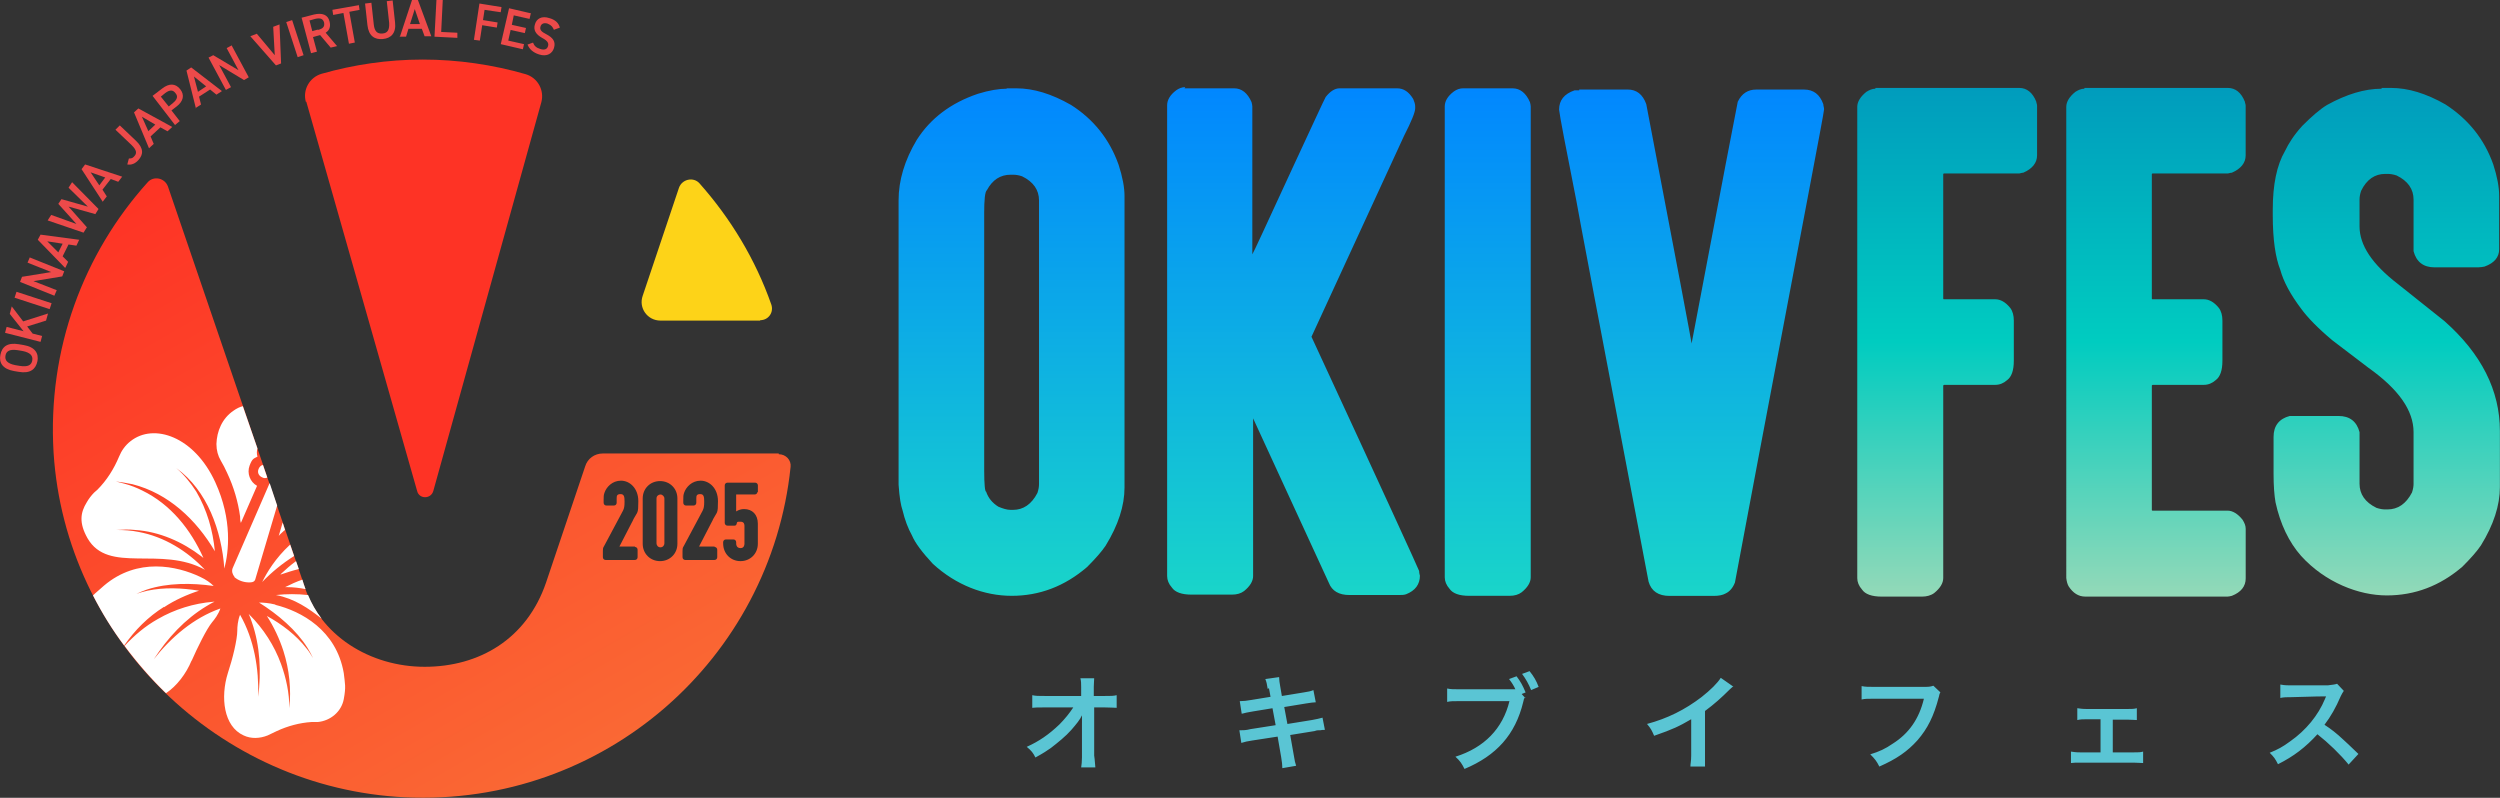
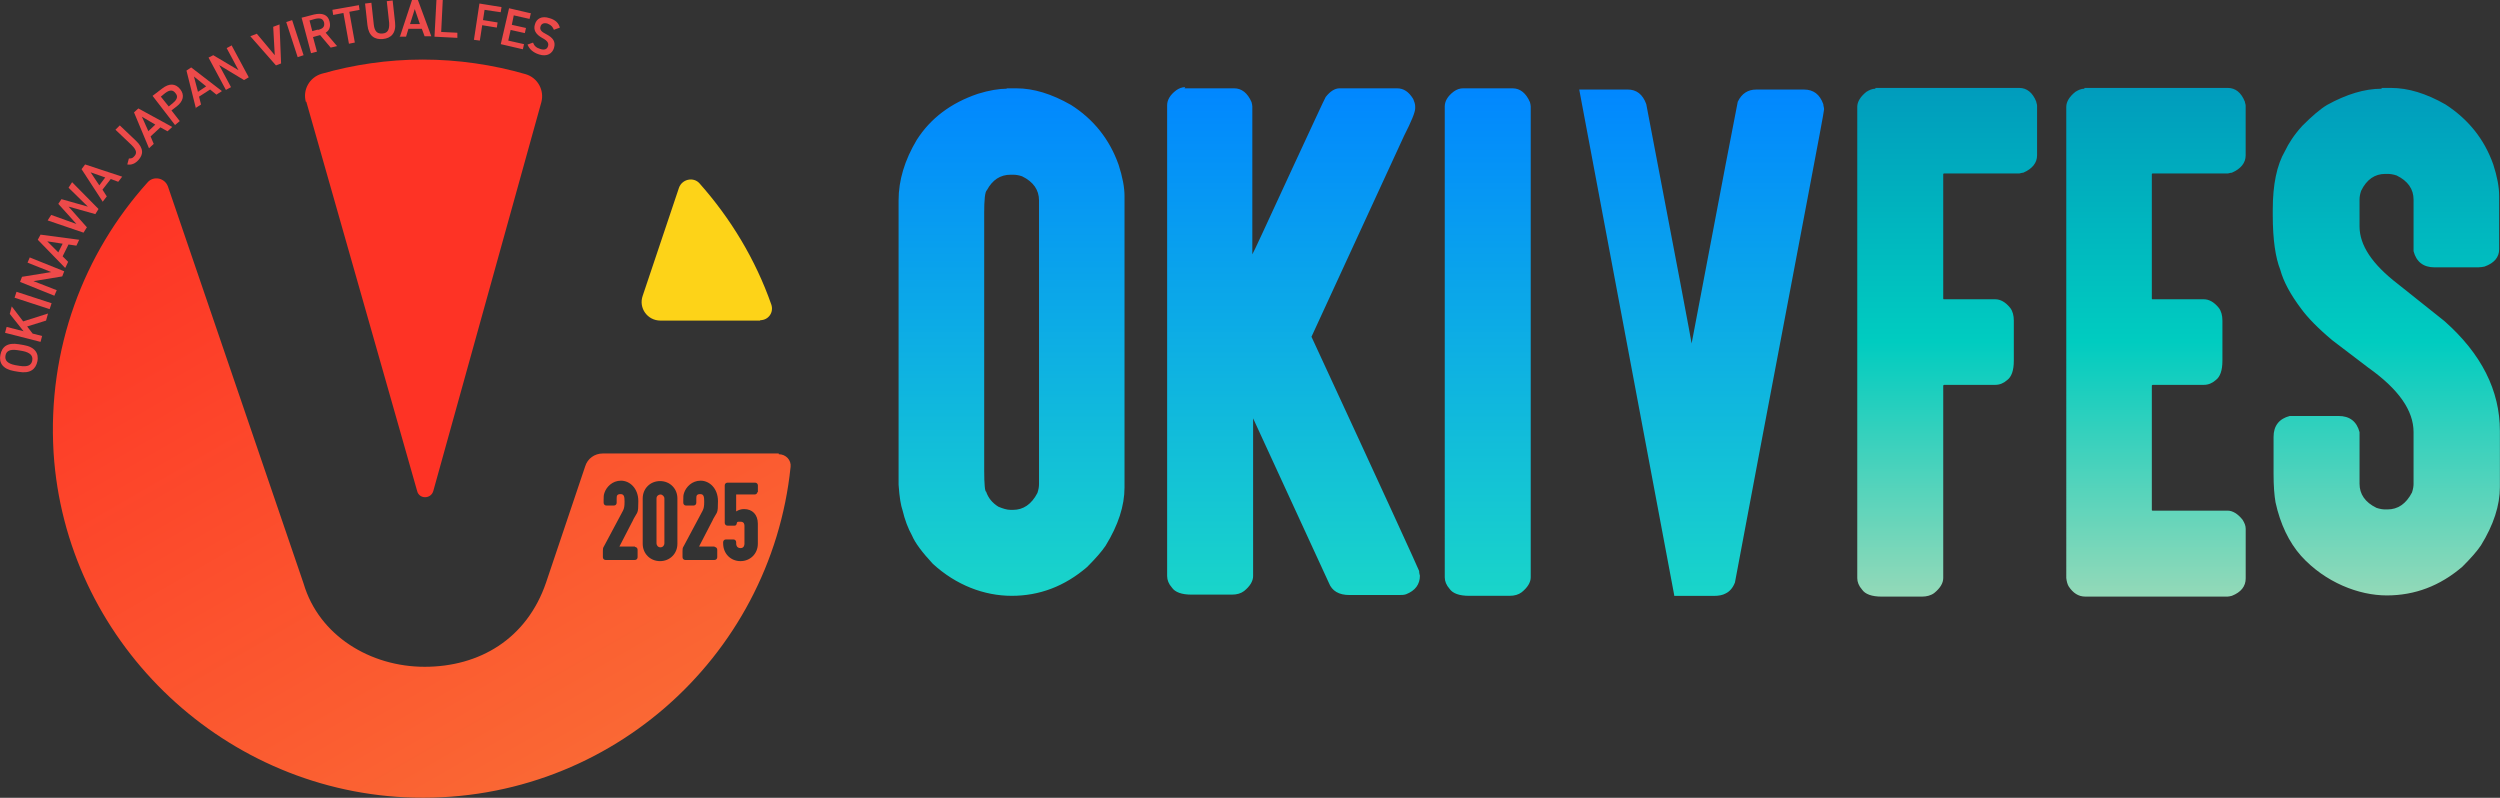
<svg xmlns="http://www.w3.org/2000/svg" id="_レイヤー_2" data-name="レイヤー 2" viewBox="0 0 957 305.39">
  <rect x="0" y="0" width="957" height="305.39" fill="#333333" stroke="none" />
  <defs>
    <style>
      .cls-1 {
        fill: #fff;
        mix-blend-mode: overlay;
      }

      .cls-1, .cls-2 {
        isolation: isolate;
      }

      .cls-3 {
        fill: #ed4a4a;
      }

      .cls-4 {
        fill: #fe3325;
      }

      .cls-5 {
        fill: url(#_名称未設定グラデーション_4);
      }

      .cls-6 {
        fill: url(#_名称未設定グラデーション_3);
      }

      .cls-7 {
        fill: url(#_名称未設定グラデーション_2);
      }

      .cls-8 {
        fill: #5ac5d4;
      }

      .cls-9 {
        fill: #fdd318;
      }
    </style>
    <linearGradient id="_名称未設定グラデーション_4" data-name="名称未設定グラデーション 4" x1="833.98" y1="663.16" x2="833.98" y2="857.59" gradientTransform="translate(0 -629.5)" gradientUnits="userSpaceOnUse">
      <stop offset="0" stop-color="#009cbd" />
      <stop offset=".5" stop-color="#00ccc0" />
      <stop offset="1" stop-color="#93d9b8" />
    </linearGradient>
    <linearGradient id="_名称未設定グラデーション_2" data-name="名称未設定グラデーション 2" x1="521.13" y1="663.31" x2="521.13" y2="857.59" gradientTransform="translate(0 -629.5)" gradientUnits="userSpaceOnUse">
      <stop offset="0" stop-color="#0187ff" />
      <stop offset="1" stop-color="#19d5c9" />
    </linearGradient>
    <linearGradient id="_名称未設定グラデーション_3" data-name="名称未設定グラデーション 3" x1="83.29" y1="683.56" x2="221.29" y2="922.56" gradientTransform="translate(0 -629.5)" gradientUnits="userSpaceOnUse">
      <stop offset="0" stop-color="#fe3325" />
      <stop offset="1" stop-color="#fa6834" />
    </linearGradient>
  </defs>
  <g id="_メイン" data-name="メイン">
    <g class="cls-2">
      <g id="_横ロゴ" data-name=" 横ロゴ">
        <g>
-           <path id="_オキブイフェス" data-name=" オキブイフェス" class="cls-8" d="M414.18,276.69v-2.87c-.75,1.66-2.11,3.32-4.08,5.59-2.11,2.42-5.13,4.83-7.85,6.94-1.51,1.06-2.87,1.96-5.89,3.62-.91-1.81-1.51-2.57-3.32-4.08,4.68-2.11,8.45-4.68,12.53-8.6,1.96-1.96,3.92-4.38,5.28-6.49h-10.87c-3.02,0-3.47,0-4.83.15v-4.83c1.51.3,2.11.3,4.98.3h13.74v-3.17c0-1.36,0-2.57-.3-3.62h5.28c0,1.06-.15,1.81-.15,3.32v3.47h4.08c2.72,0,3.32,0,4.68-.3v4.83c-1.21,0-2.11-.15-4.53-.15h-4.08v18.42c.3,1.96.3,3.47.45,4.53h-5.43c.15-1.06.3-2.11.3-3.77v-13.13h0v-.15ZM485.28,263.71c-.3-1.96-.45-2.57-.91-3.77l5.28-.75c0,1.06.15,2.11.45,3.77l.6,3.47,8.3-1.36c1.96-.3,2.72-.45,3.77-.91l.91,4.68c-.75,0-1.96.15-3.77.45l-8.3,1.36,1.21,6.49,9.36-1.51c1.66-.3,3.02-.6,4.08-.91l.91,4.68c-.91,0-1.06,0-1.81.15h-.6c-.3,0-.75,0-1.51.3l-9.36,1.51,1.36,7.7c.45,2.57.45,2.72.91,4.08l-5.28.91c0-1.21-.15-2.26-.45-4.23l-1.36-7.85-9.81,1.51c-1.96.3-2.57.45-4.08.91l-.75-4.83c1.36,0,2.57,0,4.23-.45l9.66-1.51-1.21-6.49-7.4,1.21c-1.81.3-3.32.6-4.38.91l-.75-4.83c1.36,0,2.72-.15,4.38-.45l7.4-1.21-.6-3.32-.45.3h0ZM583.7,266.88c-.3.6-.45.91-.6,1.81-3.02,12.53-10.26,20.53-22.49,25.66-1.06-2.11-1.66-3.02-3.47-4.68,11.02-3.47,18.11-10.72,20.68-21.28h-18.87c-2.87,0-3.62,0-4.98.3v-5.13c1.36.3,2.42.3,5.13.3h20.98c-.6-1.36-1.36-2.57-2.42-3.92l2.87-1.06c1.51,1.96,2.42,3.62,3.47,6.19l-1.51.6,1.36,1.51v-.3h-.15ZM586.12,264.16c-.91-2.26-2.11-4.38-3.47-6.19l2.87-1.06c1.66,2.11,2.57,3.62,3.47,6.04l-2.87,1.21ZM663.55,262.65c-.6.6-.91.75-1.51,1.36-3.02,3.02-5.89,5.59-9.36,8.15v21.28h-5.59c0-1.21.3-1.96.3-4.23v-13.89c-4.68,2.72-6.79,3.77-14.19,6.34-.91-2.11-1.21-2.72-2.72-4.53,7.85-2.11,14.49-5.43,20.83-10.26,3.47-2.72,6.19-5.43,7.4-7.4l4.53,3.17h.3ZM742.8,264.92c-.3.6-.45.91-.6,1.81-1.96,7.55-4.38,12.23-8.15,16.6-3.92,4.38-8.15,7.25-14.64,10.11-1.06-2.11-1.66-2.87-3.47-4.68,3.47-1.06,5.74-2.11,8.6-4.08,6.19-3.92,10.11-9.51,11.93-17.21h-18.87c-2.72,0-3.62,0-4.98.3v-5.13c1.51.3,2.42.3,5.13.3h18.11c2.26,0,3.02,0,4.23-.45l2.72,2.57h0v-.15ZM808.77,288.01h8c1.81,0,2.57,0,3.62-.3v4.38c-1.21,0-1.96-.15-3.62-.15h-20.38c-1.81,0-2.57,0-3.62.15v-4.38c1.06.15,1.81.3,3.62.3h7.7v-12.68h-5.28c-1.51,0-2.26,0-3.62.3v-4.53c1.06.15,1.96.3,3.62.3h15.55c1.66,0,2.57,0,3.62-.3v4.53c-1.06,0-1.66-.15-3.62-.15h-5.59v12.68h0v-.15ZM899.19,292.84c-3.32-4.08-7.85-8.45-12.08-11.77-4.53,4.98-9.06,8.45-15.1,11.47-1.06-2.11-1.51-2.72-3.17-4.38,3.02-1.21,4.98-2.26,7.85-4.38,6.04-4.23,10.72-9.96,13.28-16.15l.45-1.06c-.45,0-4.83,0-13.13.3-1.96,0-3.02,0-4.38.3v-5.13c.91.15,1.66.3,3.32.3h14.94c2.26-.3,2.57-.3,3.47-.6l2.57,2.72c-.45.6-.75,1.21-1.21,2.11-1.81,4.23-3.77,7.7-6.19,10.87,2.57,1.66,4.68,3.32,7.25,5.74.75.6,2.57,2.42,5.74,5.43l-3.77,4.08h0l.15.15Z" />
          <g id="OKIVFES">
            <path id="FES" class="cls-5" d="M717.9,33.66h55.1c2.87,0,5.13,1.81,6.49,5.28,0,.45.3.91.3,1.51v19.02c0,2.87-1.81,5.13-5.28,6.64-.6,0-1.21.3-1.66.3h-28.68s-.3,0-.3.3v47.55c0,.15,0,.3.3.3h19.62c1.96,0,3.92,1.06,5.74,3.32.91,1.21,1.36,2.87,1.36,4.83v15.4c0,3.77-.91,6.19-2.57,7.4-1.36,1.21-2.87,1.81-4.53,1.81h-19.62s-.3.15-.3.3v73.66c0,1.96-1.21,3.92-3.47,5.74-1.21.91-2.87,1.36-4.68,1.36h-15.4c-3.77,0-6.34-.91-7.55-2.72-1.21-1.36-1.81-2.87-1.81-4.38V40.91c0-1.96,1.21-3.92,3.47-5.74,1.21-.75,2.26-1.21,3.47-1.21v-.3h0ZM797.75,33.66h55.1c2.87,0,5.13,1.81,6.49,5.28,0,.45.3.91.3,1.51v19.02c0,2.87-1.81,5.13-5.28,6.64-.6,0-1.21.3-1.66.3h-28.68s-.3,0-.3.3v47.55c0,.15,0,.3.3.3h19.62c1.96,0,3.92,1.06,5.74,3.32.91,1.21,1.36,2.87,1.36,4.83v15.4c0,3.77-.91,6.19-2.57,7.4-1.36,1.21-2.87,1.81-4.53,1.81h-19.62s-.3.15-.3.3v47.55c0,.15,0,.3.3.3h28.68c1.96,0,3.92,1.21,5.74,3.47.75,1.21,1.21,2.26,1.21,3.47v19.02c0,3.02-1.81,5.28-5.28,6.64-.6.15-1.21.3-1.66.3h-54.49c-2.57,0-4.68-1.36-6.34-3.92-.45-.75-.75-1.81-.91-3.17V40.91c0-1.96,1.21-3.92,3.47-5.74,1.21-.75,2.26-1.21,3.47-1.21v-.3h-.15ZM911.56,33.66h3.77c6.49,0,13.43,2.11,20.83,6.34,8.6,5.59,14.79,13.13,18.26,22.94,1.51,4.68,2.26,8.6,2.26,12.08v20.38c0,3.02-1.81,5.28-5.59,6.64-.75.15-1.66.3-2.42.3h-16.76c-4.23,0-6.94-2.11-8-6.19v-19.77c0-3.92-2.11-7.09-6.49-9.21-1.36-.45-2.42-.6-3.47-.6h-.91c-3.92,0-7.09,2.11-9.21,6.49-.45,1.36-.6,2.42-.6,3.32v10.26c0,7.25,4.83,14.49,14.64,22.04,7.25,5.74,13.13,10.42,17.81,14.19,14.19,12.53,21.28,26.57,21.28,42.12v21.43c0,7.09-2.42,14.49-7.25,22.34-1.51,2.26-3.92,4.98-7.09,8.15-8.6,7.4-18.26,11.02-28.98,11.02s-23.55-4.98-32.76-15.1c-4.68-5.28-8-12.23-9.81-20.53-.45-2.57-.75-6.19-.75-10.87v-14.19c0-4.23,2.11-6.94,6.19-8h18.72c4.23,0,6.94,2.11,8,6.19v19.77c0,3.92,2.11,7.09,6.49,9.21,1.36.45,2.42.6,3.32.6h.91c3.92,0,7.09-2.11,9.36-6.49.45-1.36.6-2.42.6-3.32v-19.77c0-8.3-5.74-16.45-17.21-24.6l-13.89-10.57c-5.59-4.68-9.51-8.76-11.93-12.08-4.08-5.43-6.79-10.42-8-14.94-1.81-4.53-2.87-11.47-2.87-20.83v-2.11c0-9.51,1.51-17.06,4.68-22.49,1.36-2.87,3.47-6.19,6.64-9.66,3.77-3.77,6.94-6.49,9.51-8,7.4-4.08,14.34-6.19,20.83-6.19v-.3h-.15Z" />
-             <path id="OKIV" class="cls-7" d="M385.35,33.81h3.77c6.49,0,13.43,2.11,20.83,6.34,8.6,5.43,14.79,13.13,18.26,22.94,1.51,4.68,2.26,8.6,2.26,12.08v111.4c0,7.09-2.42,14.49-7.25,22.34-1.51,2.26-3.92,4.98-7.09,8.15-8.6,7.4-18.26,11.02-28.83,11.02s-21.28-4.08-30.19-12.23c-4.08-4.38-6.79-8-8-10.87-1.51-2.72-2.72-5.89-3.62-9.66-.6-1.66-1.21-4.98-1.51-9.81v-108.84c0-7.55,2.26-15.25,6.94-23.1,5.28-8.3,13.13-14.19,23.4-17.66,4.38-1.36,8.15-1.96,11.17-1.96h-.15v-.15ZM376.75,81.81v98.27c0,5.43.3,8.15.75,8.15.75,2.26,2.26,4.23,4.68,5.74,1.81.75,3.32,1.21,4.68,1.21h.91c3.92,0,7.09-2.11,9.36-6.49.45-1.36.6-2.42.6-3.32v-108.68c0-3.92-2.11-7.09-6.49-9.21-1.36-.45-2.42-.6-3.47-.6h-.91c-3.92,0-6.94,1.96-9.06,5.89-.75.6-1.06,3.62-1.06,9.06h0ZM453.43,33.81h19.02c2.87,0,5.13,1.81,6.64,5.28.15.6.3,1.21.3,1.66v56.61c.3-.3,5.28-11.17,15.25-32.76,8-17.21,12.23-26.42,12.83-27.47,1.66-2.11,3.47-3.32,5.28-3.32h22.04c2.57,0,4.53,1.36,6.19,4.08.45,1.06.75,1.96.75,2.87v.75c0,1.36-1.36,4.83-4.23,10.42l-35.47,76.98c27.32,59.02,41.06,89.06,41.21,89.66,0,.15,0,.75.3,1.81,0,3.32-1.81,5.74-5.28,7.09-.75.3-1.81.3-2.72.3h-19.02c-3.92,0-6.64-1.51-7.85-4.68-3.92-8.45-13.59-29.44-28.98-62.95h0v60.38c0,1.96-1.21,3.92-3.47,5.74-1.21.91-2.72,1.36-4.68,1.36h-15.4c-3.77,0-6.34-.91-7.55-2.72-1.21-1.36-1.81-2.87-1.81-4.38V40.3c0-1.96,1.06-3.92,3.47-5.74,1.06-.75,2.26-1.21,3.47-1.21l-.3.45h0ZM560,33.81h19.02c2.87,0,5.13,1.81,6.64,5.28.15.6.3,1.21.3,1.66v180.23c0,1.96-1.21,3.92-3.47,5.74-1.21.91-2.72,1.36-4.68,1.36h-15.4c-3.77,0-6.34-.91-7.55-2.72-1.21-1.36-1.81-2.87-1.81-4.38V40.76c0-1.96,1.06-3.92,3.47-5.74,1.06-.75,2.26-1.21,3.47-1.21h0ZM604.53,34.27h18.57c3.32,0,5.74,1.81,7.09,5.59,11.62,60.68,17.36,91.17,17.36,91.63h0c11.47-60.53,17.36-91.32,17.66-92.53,1.51-3.17,3.92-4.68,7.09-4.68h18.26c3.62,0,6.04,1.81,7.4,5.59,0,.6.3,1.36.3,1.96,0,1.36-8.6,45.74-25.06,132.99l-9.06,48.15c-.75,1.96-1.96,3.47-3.62,4.23-1.06.6-2.57.91-4.53.91h-16.91c-4.23,0-6.94-1.81-8-5.43-18.42-96.61-27.62-145.21-27.62-145.67-4.08-20.68-6.34-32.3-6.64-35.02,0-3.62,1.96-6.04,5.89-7.4h1.81v-.3h0Z" />
+             <path id="OKIV" class="cls-7" d="M385.35,33.81h3.77c6.49,0,13.43,2.11,20.83,6.34,8.6,5.43,14.79,13.13,18.26,22.94,1.51,4.68,2.26,8.6,2.26,12.08v111.4c0,7.09-2.42,14.49-7.25,22.34-1.51,2.26-3.92,4.98-7.09,8.15-8.6,7.4-18.26,11.02-28.83,11.02s-21.28-4.08-30.19-12.23c-4.08-4.38-6.79-8-8-10.87-1.51-2.72-2.72-5.89-3.62-9.66-.6-1.66-1.21-4.98-1.51-9.81v-108.84c0-7.55,2.26-15.25,6.94-23.1,5.28-8.3,13.13-14.19,23.4-17.66,4.38-1.36,8.15-1.96,11.17-1.96h-.15v-.15ZM376.75,81.81v98.27c0,5.43.3,8.15.75,8.15.75,2.26,2.26,4.23,4.68,5.74,1.81.75,3.32,1.21,4.68,1.21h.91c3.92,0,7.09-2.11,9.36-6.49.45-1.36.6-2.42.6-3.32v-108.68c0-3.92-2.11-7.09-6.49-9.21-1.36-.45-2.42-.6-3.47-.6h-.91c-3.92,0-6.94,1.96-9.06,5.89-.75.6-1.06,3.62-1.06,9.06h0ZM453.43,33.81h19.02c2.87,0,5.13,1.81,6.64,5.28.15.6.3,1.21.3,1.66v56.61c.3-.3,5.28-11.17,15.25-32.76,8-17.21,12.23-26.42,12.83-27.47,1.66-2.11,3.47-3.32,5.28-3.32h22.04c2.57,0,4.53,1.36,6.19,4.08.45,1.06.75,1.96.75,2.87v.75c0,1.36-1.36,4.83-4.23,10.42l-35.47,76.98c27.32,59.02,41.06,89.06,41.21,89.66,0,.15,0,.75.3,1.81,0,3.32-1.81,5.74-5.28,7.09-.75.3-1.81.3-2.72.3h-19.02c-3.92,0-6.64-1.51-7.85-4.68-3.92-8.45-13.59-29.44-28.98-62.95h0v60.38c0,1.96-1.21,3.92-3.47,5.74-1.21.91-2.72,1.36-4.68,1.36h-15.4c-3.77,0-6.34-.91-7.55-2.72-1.21-1.36-1.81-2.87-1.81-4.38V40.3c0-1.96,1.06-3.92,3.47-5.74,1.06-.75,2.26-1.21,3.47-1.21l-.3.45h0ZM560,33.81h19.02c2.87,0,5.13,1.81,6.64,5.28.15.6.3,1.21.3,1.66v180.23c0,1.96-1.21,3.92-3.47,5.74-1.21.91-2.72,1.36-4.68,1.36h-15.4c-3.77,0-6.34-.91-7.55-2.72-1.21-1.36-1.81-2.87-1.81-4.38V40.76c0-1.96,1.06-3.92,3.47-5.74,1.06-.75,2.26-1.21,3.47-1.21h0ZM604.53,34.27h18.57c3.32,0,5.74,1.81,7.09,5.59,11.62,60.68,17.36,91.17,17.36,91.63h0c11.47-60.53,17.36-91.32,17.66-92.53,1.51-3.17,3.92-4.68,7.09-4.68h18.26c3.62,0,6.04,1.81,7.4,5.59,0,.6.3,1.36.3,1.96,0,1.36-8.6,45.74-25.06,132.99l-9.06,48.15c-.75,1.96-1.96,3.47-3.62,4.23-1.06.6-2.57.91-4.53.91h-16.91h1.81v-.3h0Z" />
          </g>
          <g id="_シンボル" data-name=" シンボル">
            <g id="_シンボル-2" data-name=" シンボル-2">
              <g id="_シンボル_-_3" data-name=" シンボル - 3">
                <path class="cls-9" d="M291.01,122.72h-38.19c-4.98,0-8.45-4.83-6.79-9.51l13.89-41.36c1.21-3.32,5.59-4.23,7.85-1.66,11.93,13.43,21.43,29.13,27.47,46.34,1.06,3.02-1.06,6.04-4.23,6.04h0v.15Z" />
              </g>
              <path id="_シンボル_-_2" data-name=" シンボル - 2" class="cls-4" d="M117.11,39.1c-1.36-4.68,1.36-9.51,6.04-10.87,12.23-3.47,25.21-5.43,38.64-5.43s26.87,1.96,39.4,5.59c4.68,1.36,7.25,6.19,6.04,10.72l-41.36,148.84c-.91,3.17-5.43,3.17-6.19,0L117.26,38.95h-.15v.15Z" />
              <path id="_シンボル_-_1" data-name=" シンボル - 1" class="cls-6" d="M298.1,173.59h-67.32c-3.17,0-5.89,1.96-6.79,4.98l-14.94,44.38c-7.4,21.74-25.66,32.3-46.49,32.3s-40.45-11.93-46.34-31.85l-51.93-152.01c-1.21-3.32-5.59-4.23-7.85-1.51-24.3,27.02-38.34,63.55-35.93,103.4,4.53,71.25,63.1,128.46,134.5,131.93,76.38,3.62,140.08-53.13,147.63-126.5.3-2.57-1.81-4.83-4.53-4.83v-.3ZM243.01,209.37c.6,0,1.06.45,1.06,1.06v2.87c0,.6-.45,1.06-1.06,1.06h-11.17c-.6,0-1.06-.45-1.06-1.06v-2.42c0-.6,0-1.21.45-1.81l7.25-13.59c.45-.91.6-1.66.6-3.47s-.15-2.87-1.51-2.87-1.51.6-1.51,1.66v1.66c0,.6-.45,1.06-1.06,1.06h-2.87c-.6,0-1.06-.45-1.06-1.06v-1.06c0-1.36,0-1.81.3-2.72.75-2.26,3.02-4.68,6.34-4.68s6.64,2.87,6.64,7.85-.3,3.92-1.81,6.79c-.15.45-.45.91-.75,1.51h0l-4.68,9.06h6.04l-.15.15ZM259.31,208.16c0,3.77-2.87,6.64-6.64,6.64s-6.64-2.87-6.64-6.64v-17.36c0-3.77,2.87-6.64,6.64-6.64s6.64,2.87,6.64,6.64v17.36ZM273.5,209.37c.6,0,1.06.45,1.06,1.06v2.87c0,.6-.45,1.06-1.06,1.06h-11.17c-.6,0-1.06-.45-1.06-1.06v-2.42c0-.6,0-1.21.45-1.81l7.25-13.59c.45-.91.6-1.66.6-3.47s-.15-2.87-1.51-2.87-1.51.6-1.51,1.66v1.66c0,.6-.45,1.06-1.06,1.06h-2.87c-.6,0-1.06-.45-1.06-1.06v-1.06c0-1.36,0-1.81.3-2.72.75-2.26,3.02-4.68,6.34-4.68s6.64,2.87,6.64,7.85-.3,3.92-1.81,6.79c-.15.45-.45.91-.75,1.51h0l-4.68,9.06h6.04l-.15.15ZM289.95,188.23c0,.6-.45,1.06-1.06,1.06h-7.09v6.49c.91-.6,1.96-.91,3.02-.91,3.17,0,5.28,2.11,5.28,5.59v7.7c0,3.77-2.87,6.64-6.64,6.64s-6.64-2.87-6.64-6.79v-.45c0-.6.45-1.06,1.06-1.06h2.87c.6,0,1.06.45,1.06,1.06v.45c0,1.66,1.21,1.81,1.66,1.81,1.36,0,1.51-1.21,1.51-1.66v-6.79c0-.45,0-1.66-1.51-1.66s-1.21,0-1.51.91h0c-.15.45-.45.6-.75.6h-2.72c-.6,0-1.06-.45-1.06-1.06v-14.34c0-.6.45-1.06,1.06-1.06h10.57c.6,0,1.06.45,1.06,1.06v2.57h-.15v-.15ZM254.33,190.8v17.21c0,.75-.6,1.51-1.51,1.51s-1.51-.75-1.51-1.51v-17.21c0-.91.75-1.51,1.51-1.51s1.51.75,1.51,1.51Z" />
            </g>
-             <path id="_ハイビスカス" data-name=" ハイビスカス" class="cls-1" d="M106.7,205.14l1.51-5.13.91,2.87c-.3.15-.6.45-.75.6-.6.6-1.21,1.06-1.66,1.66ZM100.51,182.8c.6.3,1.21.3,1.81,0l-1.66-4.83c-.75.15-1.36.75-1.66,1.51-.6,1.36,0,2.72,1.51,3.32h0ZM89.64,220.84c1.51,1.36,3.62,2.11,5.74,2.11s2.26-.75,2.57-1.96l8.15-27.47-2.87-8.6-14.19,32.61c-.45,1.21,0,2.42.75,3.32h-.15ZM73.34,252.99c2.26-5.13,5.74-12.23,7.85-14.79.91-1.06,2.42-3.02,3.17-5.28-10.26,3.62-18.87,11.02-25.51,19.47,5.28-8.15,11.93-15.4,20.23-20.38,1.06-.6,1.96-1.21,3.02-1.66h-.45c-7.4.6-14.79,2.87-21.28,6.64-4.83,2.72-8.91,6.19-12.68,10.26,4.83,6.49,10.11,12.53,15.85,18.11,4.08-2.72,7.7-7.4,9.81-12.53v.15ZM78.47,218.12c-6.79-7.25-15.7-12.68-25.36-14.49-2.87-.6-5.74-.75-8.6-.75,2.42-.15,4.83-.3,7.25,0,9.21.6,18.11,4.53,25.36,10.11.3.15.45.45.75.6-4.83-10.87-12.53-20.53-23.4-25.81-2.11-1.06-4.38-1.96-6.64-2.57-1.21-.3-2.26-.6-3.47-.91,2.11.3,4.23.6,6.34,1.06,13.74,3.47,24.45,13.59,31.55,25.66-.75-8-3.02-15.85-7.09-22.79-2.11-3.32-4.68-6.49-7.7-9.06,11.93,8.6,17.36,24,18.42,38.49,1.66-6.34,3.17-18.57-3.47-33.06-8-17.51-23.55-22.79-32.45-15.7-1.96,1.51-3.47,3.62-4.38,5.89-1.96,4.68-4.68,9.06-8.3,12.68h0l-1.21,1.06c-1.06,1.06-2.11,2.42-2.87,3.77-2.42,3.92-3.02,7.85.3,13.74,8,13.89,28.08,2.72,44.98,12.08h0ZM111.08,208.46c-5.74,5.28-8.91,10.72-10.72,14.34,3.62-3.77,7.7-7.09,12.23-9.96l-1.51-4.38ZM92.96,155.48c-1.21.3-2.42.91-3.47,1.66-4.53,3.02-6.49,8-6.64,12.83h0c0,2.42.6,4.53,1.66,6.34.91,1.51,1.66,3.02,2.42,4.68,2.57,5.43,4.23,11.17,4.98,16.76,0,.75,0,1.51.3,2.42h0l6.19-14.19c-2.72-1.51-3.92-4.83-2.87-7.7,1.06-2.87,1.66-2.72,3.02-3.47-.3-1.06-.3-2.11,0-3.17l-5.59-16.15h0ZM105.34,231.41c-2.42-.6-4.53-.75-6.19-.75,7.25,4.53,14.34,10.57,18.57,17.36.75,1.21,1.51,2.57,2.11,3.92-.75-1.21-1.51-2.57-2.42-3.62-4.08-5.28-9.51-9.36-15.25-12.53,2.72,4.23,4.83,8.76,6.34,13.43,2.26,7.09,3.02,14.64,2.26,21.89,0-5.89-1.21-11.47-3.17-16.91-2.57-7.09-6.79-13.59-12.08-18.87l-.3-.3c.45,1.06.91,2.11,1.21,3.17,3.17,9.06,3.62,19.02,2.42,28.53.3-10.72-1.51-21.89-6.94-31.4-.91,2.26-1.06,4.68-1.06,6.04,0,3.47-1.81,10.87-3.62,16.3-2.87,9.21-1.66,20.38,6.04,23.85,2.87,1.36,6.19,1.21,9.21,0l3.47-1.66c4.23-1.96,8.76-3.17,13.28-3.47h2.42c4.83-.45,9.06-3.92,9.96-8.76s.45-5.89,0-9.96c-2.87-16.6-16.45-23.7-26.11-26.11l-.15-.15ZM62.77,232.46c4.08-2.72,8.76-4.83,13.43-6.34-6.64-1.06-13.28-1.36-19.77,0-1.36.3-2.87.75-4.23,1.21,1.36-.6,2.72-1.21,4.08-1.66,7.85-2.57,17.06-2.57,25.51-1.36-1.21-1.21-2.87-2.42-5.13-3.47-8.91-4.23-24-7.55-36.83,3.32-1.81,1.66-3.02,2.57-4.23,3.77,3.47,6.79,7.4,13.13,11.93,19.17,4.08-5.89,9.21-11.02,15.25-14.79v.15ZM110.02,224.76c2.26,0,4.68.3,6.94.75-.3-.75-.45-1.36-.75-2.11l-.45-1.51c-2.26.75-4.53,1.81-6.64,2.87h.91,0ZM117.87,227.78c-4.08-.45-8.15-.45-12.23,0,7.09,1.36,12.53,5.13,17.51,9.06-2.11-2.72-3.92-5.89-5.28-9.21v.15ZM107.45,219.93c2.26-.75,4.53-1.51,6.94-2.11l-1.06-3.02c-2.11,1.51-3.92,3.17-5.89,4.98v.15Z" />
          </g>
          <path id="OKINAWA_JAPAN_VIRTUAL_FES" data-name="OKINAWA JAPAN VIRTUAL FES" class="cls-3" d="M14.32,138.27c-.6,3.02-2.72,4.83-7.09,4.08l-1.81-.3c-4.38-.75-5.89-3.17-5.28-6.19.6-3.17,2.72-4.83,7.09-4.08l1.81.3c4.38.75,5.89,3.17,5.28,6.34h0v-.15ZM7.67,140.08c3.02.45,4.38-.3,4.68-2.11s-.75-3.02-3.77-3.62l-1.81-.3c-3.02-.45-4.38.3-4.68,2.11s.75,3.02,3.77,3.62l1.81.3ZM17.64,122.72l-7.25,2.26,2.11,2.72,3.62.91-.6,2.26-13.59-3.47.6-2.26,6.49,1.66-5.28-6.64.75-2.87,4.38,5.74,9.51-3.02-.75,2.72h0ZM19.75,116.08l-.75,2.26-13.43-4.38.75-2.26,13.43,4.38ZM11.45,98.57l13.13,5.28-.75,1.96-11.02,1.81,8.91,3.47-.91,2.11-13.13-5.28.75-1.96,11.17-1.81-9.06-3.62.91-2.11h0v.15ZM24.88,102.5l-10.42-10.72,1.06-1.96,14.79,1.96-1.06,2.26-3.02-.45-2.26,4.53,2.11,2.11-1.06,2.26h-.15ZM22.32,96.61l1.66-3.32-5.89-.91,4.23,4.23ZM33.19,87.1l-1.21,1.96-13.74-4.68,1.36-2.11,9.66,3.47-6.94-7.7,1.21-1.81,10.11,2.87-7.4-7.25,1.36-2.11,10.11,10.26-1.21,1.96-10.26-2.87,7.09,8h-.15ZM39.37,77.29l-8.15-12.53,1.36-1.81,14.19,4.68-1.51,1.96-2.87-1.06-3.17,4.08,1.66,2.57-1.51,1.96h0v.15ZM38.02,70.95l2.26-3.02-5.59-1.96,3.32,4.98ZM49.19,60.68c.75,0,1.51,0,2.11-.75,1.21-1.21,1.06-2.42-.91-4.38l-6.19-5.89,1.66-1.66,6.19,5.89c3.02,2.87,2.87,5.28.91,7.4-1.21,1.36-2.72,1.96-4.23,1.66l.6-2.26h-.15ZM57.04,56.76l-5.74-13.74,1.66-1.51,12.98,7.09-1.81,1.66-2.72-1.51-3.77,3.47,1.21,2.87-1.81,1.66h0ZM56.73,50.27l2.72-2.57-5.13-3.02,2.42,5.43h0v.15ZM65.64,42.27l3.17,4.08-1.81,1.51-8.6-11.17,3.77-2.87c2.57-1.96,4.98-1.96,6.79.3,1.81,2.26,1.21,4.68-1.36,6.64l-1.96,1.51h0ZM66.24,39.4c1.66-1.36,1.96-2.57.91-3.77-.91-1.21-2.11-1.36-3.92,0l-1.66,1.36,3.02,3.77,1.66-1.36ZM75,41.51l-3.62-14.49,1.81-1.21,11.77,9.06-2.11,1.36-2.42-1.96-4.23,2.72.75,3.02-2.11,1.36h0l.15.15ZM75.75,35.17l3.17-2.11-4.68-3.77,1.51,5.74h0v.15ZM88.58,17.21l6.64,12.38-1.81,1.06-9.51-5.74,4.53,8.45-1.96,1.06-6.64-12.38,1.81-.91,9.66,5.74-4.53-8.45,1.96-1.06h0l-.15-.15ZM98.24,12.83l6.94,8.3-.6-10.87,2.42-.91.6,14.94-1.96.75-9.81-11.17,2.42-.91h0v-.15ZM116.21,21.13l-2.26.75-4.38-13.43,2.26-.75,4.38,13.43ZM126.62,18.26l-4.08-4.83-2.72.75,1.51,5.59-2.26.6-3.62-13.59,4.68-1.21c3.17-.75,5.43,0,6.04,2.72.45,1.81,0,3.32-1.51,4.23l4.38,5.13-2.57.6h.15ZM121.64,11.47c1.96-.45,2.72-1.21,2.42-2.87-.45-1.51-1.51-1.81-3.47-1.36l-2.11.6,1.06,4.08,2.11-.6h0v.15ZM137.34,1.81l.3,1.96-3.92.75,2.11,11.77-2.26.45-2.11-11.77-3.92.75-.3-1.96,10.26-1.81h0l-.15-.15ZM150.32.3l.91,8.3c.45,4.08-1.51,6.04-4.68,6.34-3.17.3-5.43-1.21-5.89-5.28l-.91-8.3,2.42-.3.91,8.3c.3,2.72,1.36,3.62,3.32,3.47s2.72-1.36,2.57-4.08l-.91-8.3,2.42-.3h-.15v.15ZM153.04,14.19l4.68-14.19h2.26l5.13,13.89h-2.57l-1.06-2.87h-5.13l-.91,3.02h-2.57l.15.15ZM156.96,9.21h3.77l-1.96-5.74-1.81,5.74ZM168.89,12.23l6.19.3v1.96l-8.76-.45.75-14.04h2.42l-.6,12.08h0v.15ZM191.98,2.72l-.3,1.96-6.19-.91-.6,3.92,5.59.91-.3,1.96-5.59-.91-.91,5.89-2.26-.3,2.11-13.89,8.45,1.36h0ZM203.16,5.28l-.45,1.96-6.04-1.36-.75,3.62,5.43,1.21-.45,1.96-5.43-1.21-.91,4.08,6.04,1.36-.45,1.96-8.45-1.96,3.17-13.74,8.45,1.96h0l-.15.15ZM212.06,11.47c-.45-1.06-.91-1.81-2.42-2.42-1.36-.45-2.42,0-2.72,1.06-.45,1.36.45,2.11,2.26,3.02,2.57,1.36,3.62,2.87,2.87,5.28-.6,1.96-2.57,3.47-5.74,2.42-2.26-.75-3.62-1.96-4.38-3.77l2.11-.75c.45,1.21,1.21,1.96,2.72,2.42,1.81.6,2.72,0,3.02-1.06s0-1.96-2.26-3.17c-2.42-1.36-3.47-3.02-2.72-5.28.6-1.96,2.42-3.32,5.59-2.26,2.11.6,3.47,1.81,3.92,3.62l-2.11.75h0l-.15.15Z" />
        </g>
      </g>
    </g>
  </g>
</svg>